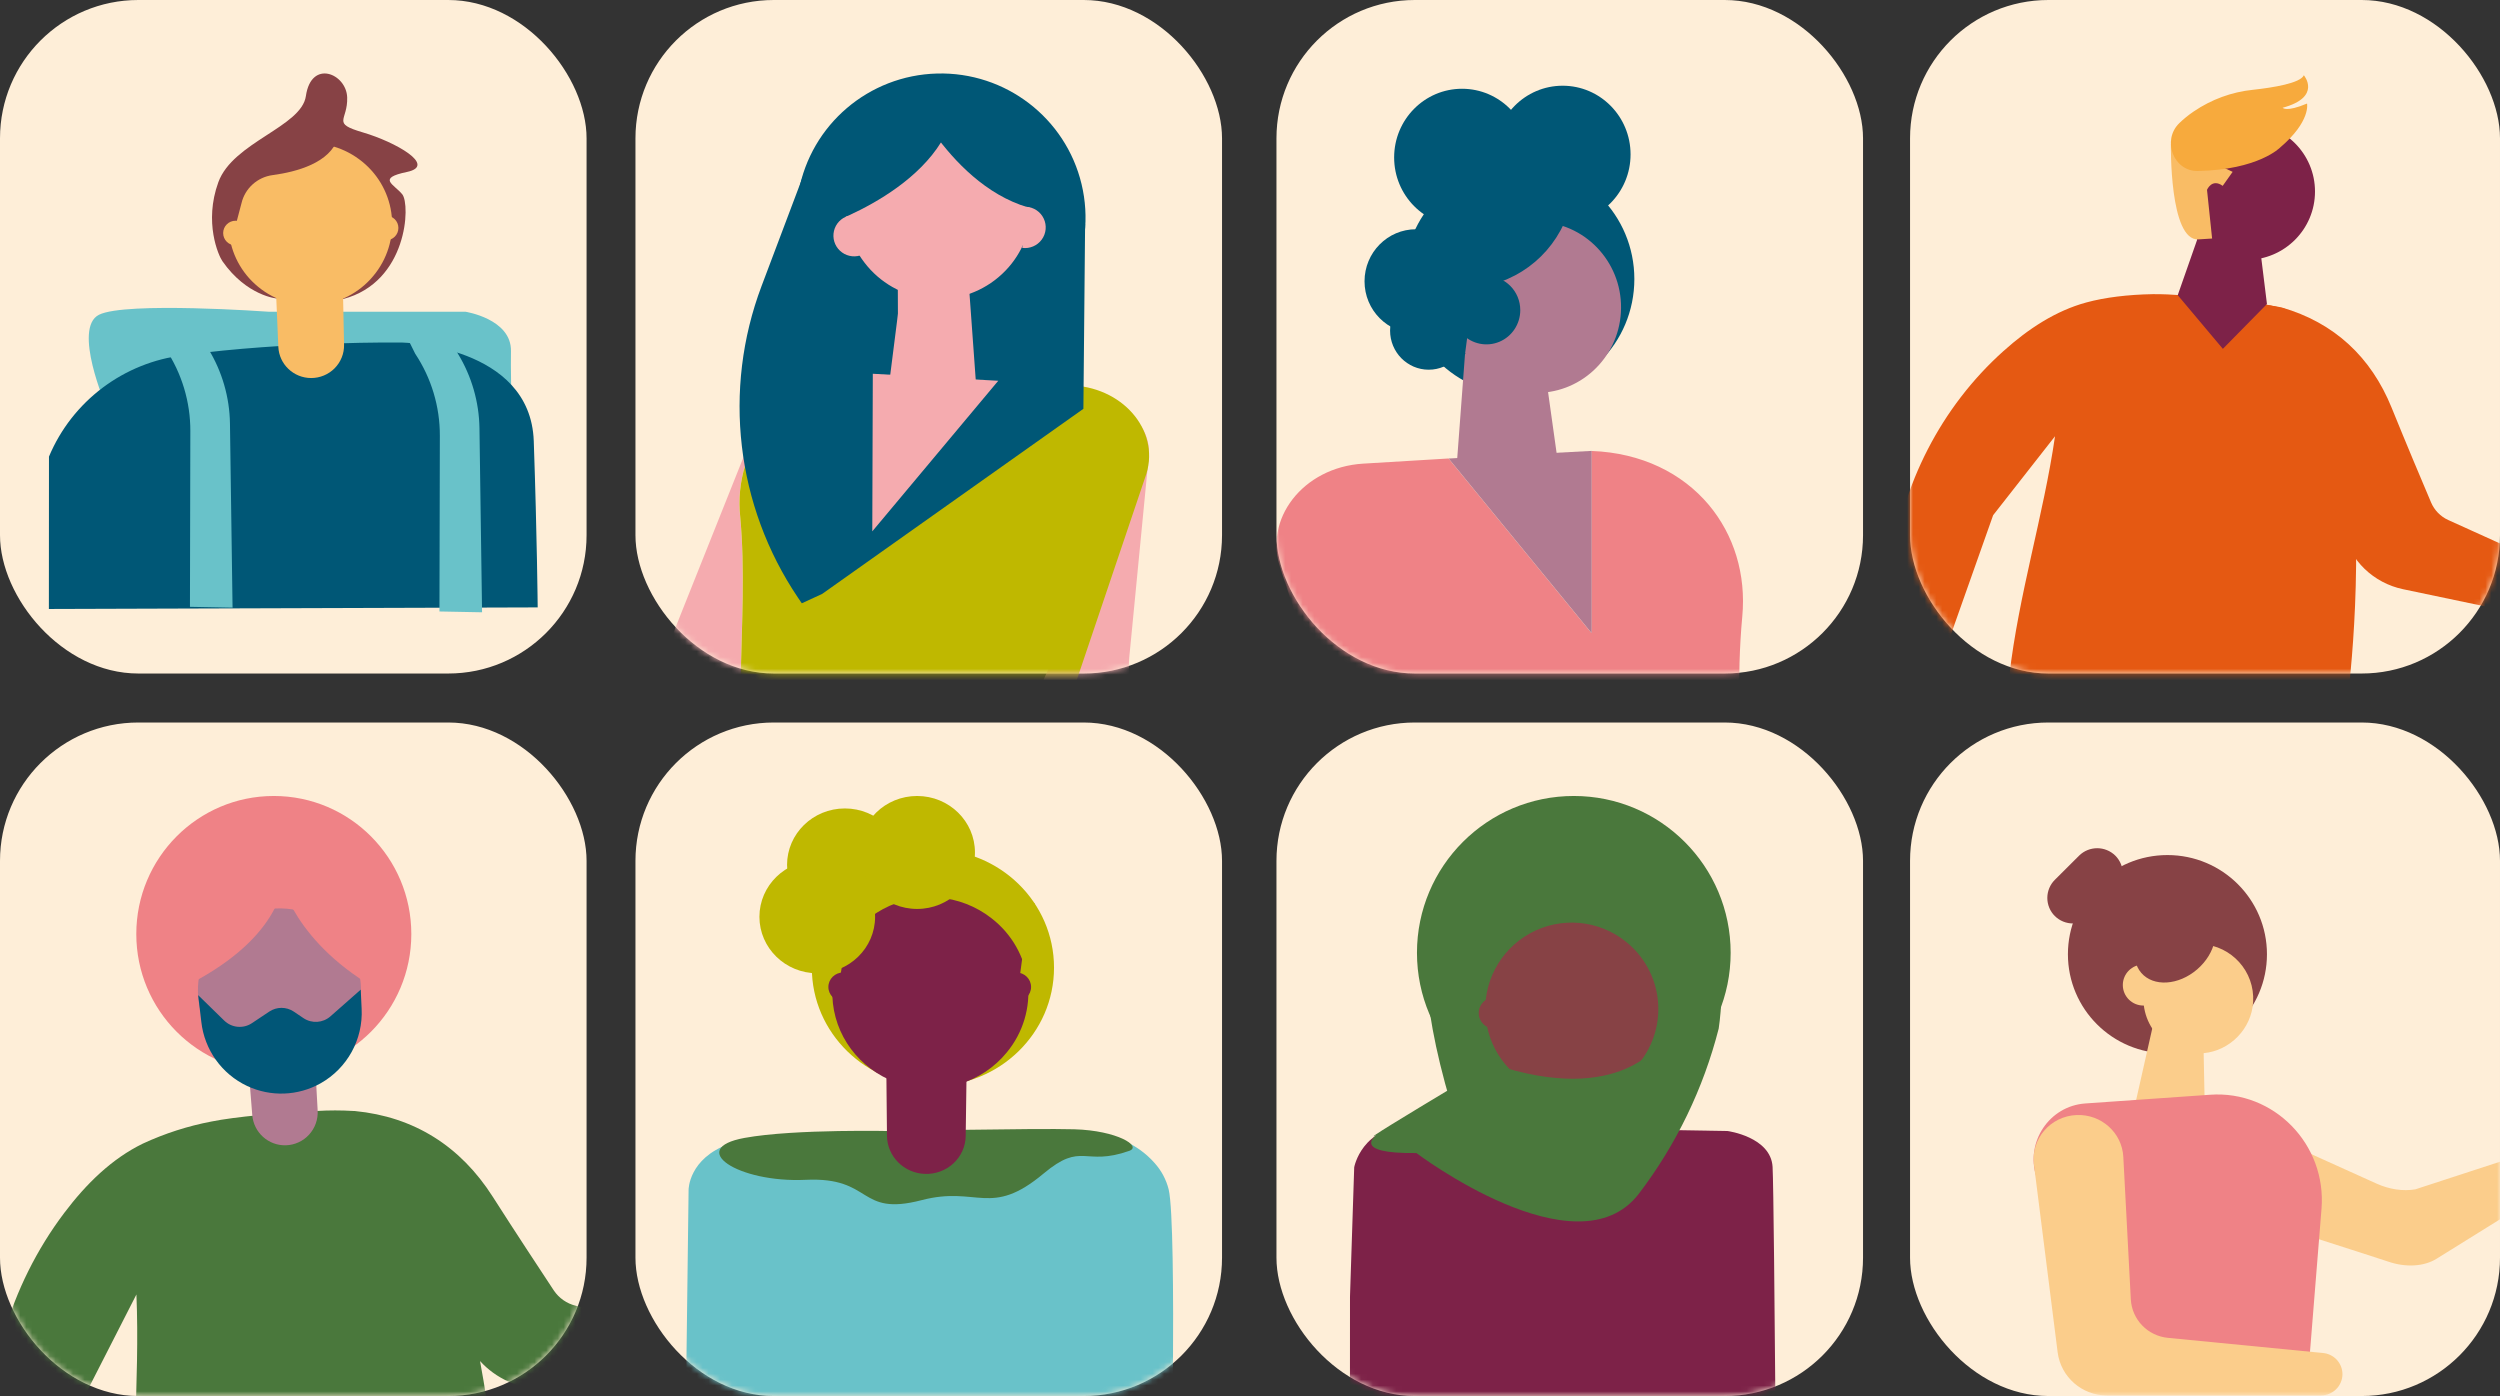
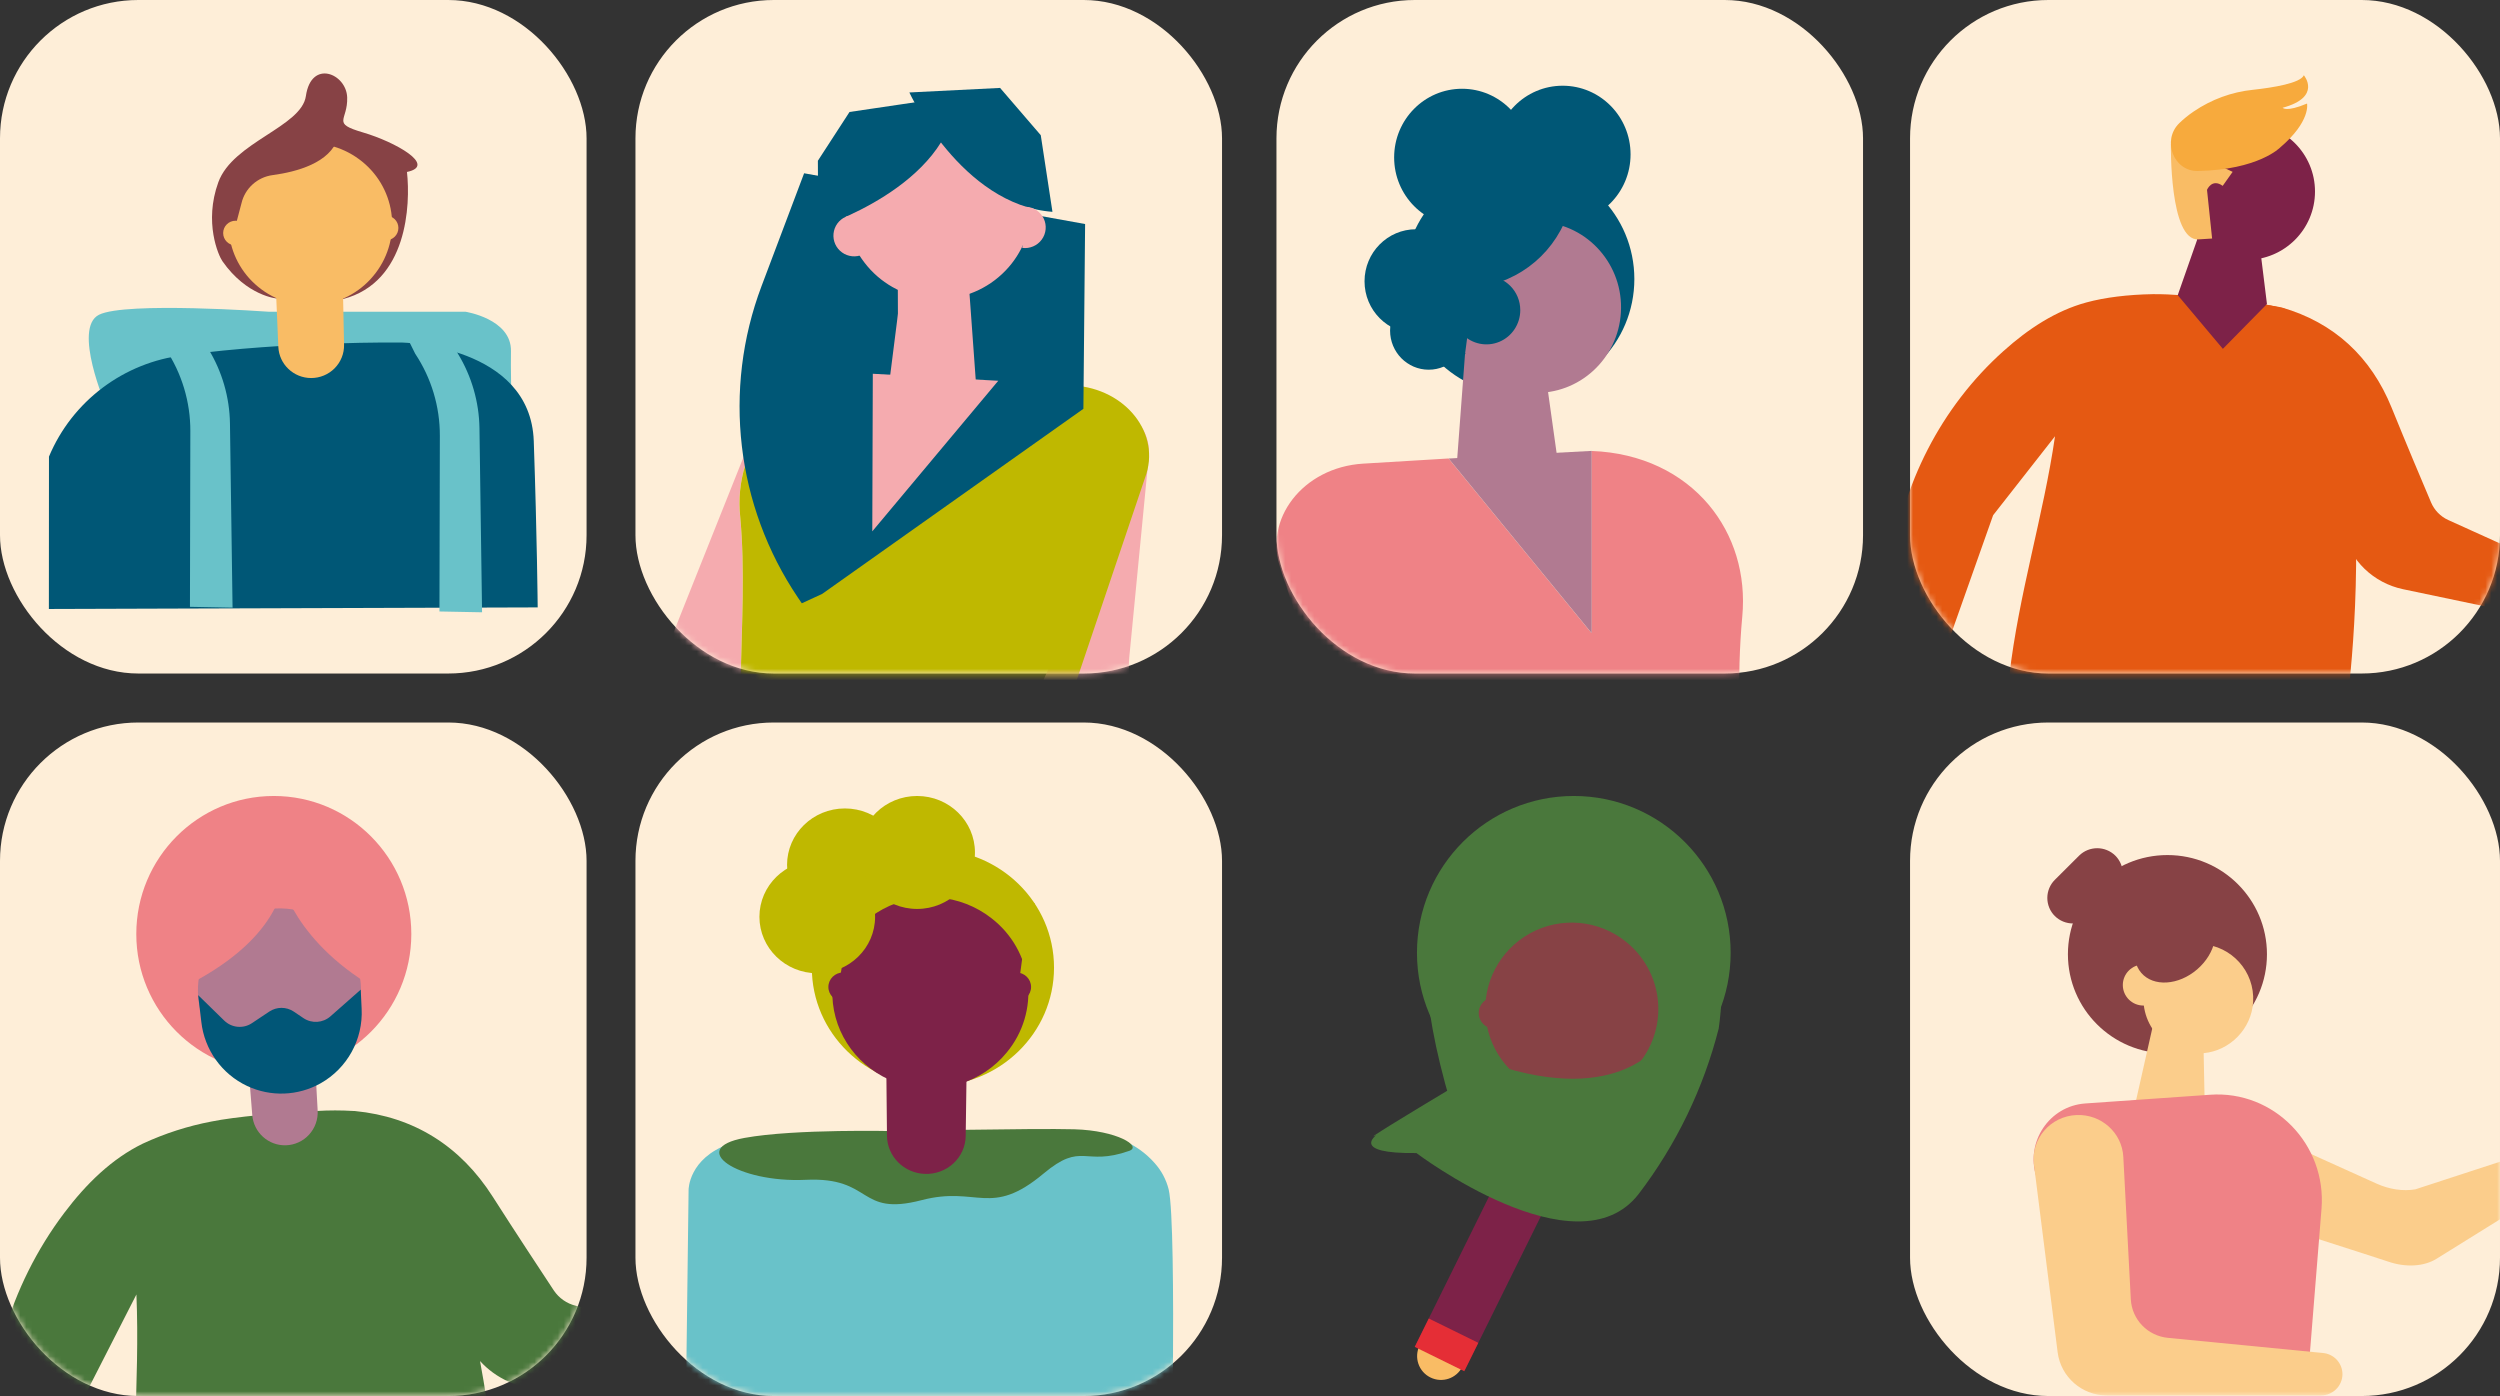
<svg xmlns="http://www.w3.org/2000/svg" xmlns:xlink="http://www.w3.org/1999/xlink" width="428px" height="239px" viewBox="0 0 428 239" version="1.1">
  <rect x="0" y="0" width="428" height="239" fill="#333333" stroke="none" />
  <title>Group 65</title>
  <defs>
    <rect id="path-1" x="0" y="0" width="100.421" height="115.307" rx="23.684" />
    <rect id="path-3" x="0" y="0" width="100.421" height="115.307" rx="23.684" />
    <rect id="path-5" x="0" y="0" width="100.421" height="115.307" rx="23.684" />
-     <rect id="path-7" x="0" y="0" width="100.421" height="115.307" rx="23.684" />
    <rect id="path-9" x="0" y="0" width="100.421" height="115.307" rx="23.684" />
    <rect id="path-11" x="-7.68132071e-13" y="-6.6568583e-14" width="101" height="115.307" rx="23.684" />
    <rect id="path-13" x="-7.68132071e-13" y="-6.6568583e-14" width="101" height="115.307" rx="23.684" />
  </defs>
  <g id="UI" stroke="none" stroke-width="1" fill="none" fill-rule="evenodd">
    <g id="Strategy-2025-2028" transform="translate(-99, -15563)">
      <g id="Group-65" transform="translate(99, 15563)">
        <g id="YF-13_Our_People-Copy" transform="translate(0, -0)">
          <g id="Path" transform="translate(0, 123.693)">
            <mask id="mask-2" fill="white">
              <use xlink:href="#path-1" />
            </mask>
            <use id="Mask" fill="#FEEED8" fill-rule="nonzero" xlink:href="#path-1" />
            <path d="M117.158,104.374 L116.734,114.619 L92.652,114.093 C88.66,114.001 84.879,112.277 82.182,109.321 C85.564,127.639 85.716,140.28 86.025,140.743 L85.386,140.779 C67.241,141.457 41.437,142.85 23.292,143.849 C22.182,128.417 23.988,112.942 23.355,97.92 L14.816,114.65 L10.837,140.853 L9.89,147.034 L9.136,151.991 L9.01,152.906 L8.89,153.636 L8.131,158.603 C8.521,160.897 6.986,163.074 4.702,163.465 C2.418,163.857 0.25,162.316 -0.141,160.023 L-0.476,154.151 L-0.581,152.401 L-0.848,147.623 L-1.198,141.457 L-1.984,127.791 C-2.858,112.101 1.555,96.474 11.005,83.949 C14.774,78.95 19.161,74.671 24.449,72.096 C28.197,70.356 32.144,69.085 36.202,68.311 L36.202,68.311 C40.175,67.496 48.169,66.782 54.043,66.514 L54.221,66.514 L60.477,66.514 L60.744,66.514 C70.895,67.496 78.837,72.542 84.339,81.158 C88.312,87.381 92.663,93.972 94.809,97.226 C95.693,98.543 97.036,99.481 98.573,99.854 L117.158,104.374 Z" fill="#4A783C" fill-rule="nonzero" mask="url(#mask-2)" />
          </g>
          <g id="Group" transform="translate(23.334, 136.272)" fill-rule="nonzero">
            <path d="M37.164,53.882 L30.908,53.882 C32.992,53.753 35.081,53.753 37.164,53.882 Z" id="Path" fill="#4A783C" />
            <ellipse id="Oval" fill="#EF8286" cx="23.542" cy="23.637" rx="23.542" ry="23.637" />
            <path d="M36.007,41.235 C32.796,45.903 27.101,48.168 21.578,46.975 C16.054,45.782 11.791,41.366 10.775,35.785 C9.76,30.205 12.193,24.56 16.939,21.484 C21.685,18.407 27.811,18.504 32.458,21.729 C38.781,26.146 40.366,34.859 36.007,41.235 L36.007,41.235 Z" id="Path" fill="#B17A91" />
            <path d="M25.61,59.801 L25.61,59.801 C22.621,59.888 20.088,57.606 19.852,54.613 L18.857,42.113 L30.374,41.651 L31.05,53.85 C31.135,55.369 30.605,56.858 29.581,57.978 C28.557,59.099 27.125,59.756 25.61,59.801 Z" id="Path" fill="#B17A91" />
            <path d="M25.244,13.672 C25.244,13.672 25.82,22.991 10.512,31.464 L8.638,22.791 L22.098,9.913 L25.244,13.672 Z" id="Path" fill="#EF8286" />
            <path d="M24.422,13.193 C24.422,13.193 25.935,23.496 39.426,32.016 L38.379,24.132 L37.374,17.467 L25.448,10.633 L24.422,13.193 Z" id="Path" fill="#EF8286" />
            <path d="M10.591,34.097 L15.051,38.45 C16.333,39.701 18.311,39.885 19.799,38.891 L22.768,36.91 C24.036,36.062 25.687,36.062 26.956,36.91 L28.615,38.029 C30.044,38.992 31.939,38.869 33.233,37.73 L38.426,33.151 L38.578,36.421 C38.841,41.673 36.117,46.622 31.547,49.193 L31.547,49.193 C27.676,51.367 23,51.537 18.983,49.651 L18.983,49.651 C14.638,47.609 11.664,43.446 11.13,38.66 L10.591,34.097 Z" id="Path" fill="#015677" />
            <polygon id="Path" fill="#E55912" points="31.254 65.456 31.071 65.456 31.071 65.456" />
          </g>
          <g id="Path" transform="translate(108.79, 123.693)">
            <mask id="mask-4" fill="white">
              <use xlink:href="#path-3" />
            </mask>
            <use id="Mask" fill="#FEEED8" fill-rule="nonzero" xlink:href="#path-3" />
            <path d="M9.097,79.974 C9.097,79.974 9.097,74.643 16.005,72.157 C21.777,70.081 63.803,70.232 77.525,70.341 C81.87,70.339 86.002,72.18 88.85,75.385 C90.038,76.696 90.878,78.271 91.295,79.974 C92.751,86.368 91.661,138.368 91.661,138.368 L8.368,138.015 L9.097,79.974 Z" fill="#69C2C9" fill-rule="nonzero" mask="url(#mask-4)" />
          </g>
          <g id="Group" transform="translate(123.135, 136.272)" fill-rule="nonzero">
            <polygon id="Path" fill="#E55912" points="39.998 65.054 39.812 65.054 39.812 65.054" />
            <ellipse id="Oval" fill="#BFB800" cx="36.581" cy="29.387" rx="20.732" ry="20.247" />
            <path d="M30.018,57.378 C30.018,57.378 12.953,56.957 4.317,58.54 C-5.615,60.357 3.159,66.258 14.792,65.713 C26.425,65.168 23.619,72.066 34.663,69.19 C44.229,66.694 46.434,72.247 55.506,64.654 C62.181,59.064 62.415,63.497 70.19,60.756 C72.416,59.967 68.138,57.274 60.794,57.061 C53.885,56.864 30.018,57.378 30.018,57.378 Z" id="Path" fill="#4A783C" />
            <path d="M49.208,43.925 C44.974,49.095 37.967,51.266 31.455,49.424 C24.943,47.581 20.209,42.09 19.459,35.509 C18.71,28.929 22.093,22.555 28.032,19.361 C33.97,16.167 41.294,16.781 46.588,20.916 C50.084,23.612 52.329,27.562 52.822,31.886 C53.314,36.209 52.013,40.545 49.208,43.925 L49.208,43.925 Z" id="Path" fill="#7D2248" />
            <path d="M35.215,64.701 L35.215,64.701 C31.615,64.574 28.753,61.705 28.716,58.187 L28.572,43.546 L42.39,43.951 L42.193,58.213 C42.169,59.984 41.415,61.67 40.102,62.89 C38.789,64.111 37.027,64.764 35.215,64.701 L35.215,64.701 Z" id="Path" fill="#7D2248" />
            <polygon id="Path" fill="#BFB800" points="19.123 34.001 20.213 34.001 22.758 18.373 18.029 21.57" />
            <polygon id="Path" fill="#BFB800" points="54.018 18.373 53.125 18.373 51.042 34.001 54.911 30.809" />
            <ellipse id="Oval" fill="#7D2248" cx="21.228" cy="32.698" rx="2.546" ry="2.486" />
            <ellipse id="Oval" fill="#7D2248" cx="50.84" cy="32.698" rx="2.546" ry="2.486" />
            <ellipse id="Oval" fill="#BFB800" cx="21.51" cy="11.802" rx="9.901" ry="9.669" />
            <ellipse id="Oval" fill="#BFB800" cx="33.876" cy="9.669" rx="9.901" ry="9.669" />
            <ellipse id="Oval" fill="#BFB800" cx="16.78" cy="20.683" rx="9.901" ry="9.669" />
          </g>
          <g id="Path-+-Path-+-Path-Mask" transform="translate(108.79, 0)">
            <mask id="mask-6" fill="white">
              <use xlink:href="#path-5" />
            </mask>
            <use id="Mask" fill="#FEEED8" fill-rule="nonzero" xlink:href="#path-5" />
            <path d="M-4.184,117.145 L-1.566,130.765 L-1.53,130.765 L-1.216,130.698 L9.256,128.48 C12.497,127.759 15.539,125.239 17.387,121.758 C17.42,121.706 17.45,121.652 17.476,121.596 L17.691,121.194 C17.78,119.952 17.848,119.003 17.89,118.392 C17.953,117.594 17.984,116.8 18.005,116.012 C18.194,106.979 18.759,97.486 17.927,88.479 C17.288,82.497 19.126,76.514 23.016,71.915 C21.392,72.792 20.126,74.205 19.434,75.912 L8.356,103.66 L6.654,107.939 C5.602,110.653 3.749,112.986 1.34,114.629 C-0.467,115.48 -2.315,116.32 -4.184,117.145 Z" id="Path" fill="#F5ABAF" fill-rule="nonzero" mask="url(#mask-6)" />
            <path d="M89.961,125.526 L81.39,136.454 L81.358,136.454 L81.112,136.25 L72.824,129.482 C70.274,127.368 68.719,123.741 68.672,119.801 C68.672,119.744 68.672,119.681 68.672,119.624 C68.672,119.566 68.672,119.462 68.672,119.164 C69.164,118.021 69.536,117.145 69.782,116.581 C70.091,115.845 70.426,115.12 70.766,114.41 C74.74,106.29 78.594,97.59 83.463,89.956 C86.774,84.927 87.88,78.768 86.526,72.906 C87.571,74.425 88.051,76.26 87.882,78.094 L84.997,107.84 L84.552,112.417 C84.245,115.303 84.824,118.215 86.212,120.766 C87.416,122.358 88.678,123.939 89.961,125.526 Z" id="Path" fill="#F5ABAF" fill-rule="nonzero" mask="url(#mask-6)" />
            <path d="M63.97,65.292 L74.965,65.986 C84.002,66.56 90.034,74.294 87.259,81.741 L74.934,118.241 C74.536,119.415 74.394,120.66 74.515,121.894 C74.787,124.774 75.526,130.614 78.704,134.481 C82.227,138.792 74.196,146.938 72.075,152.605 L8.764,153.044 L11.57,148.665 C11.57,148.665 16.487,137.983 17.701,121.205 C17.79,119.963 17.858,119.013 17.9,118.397 C17.958,117.604 18,116.832 18.016,116.023 C18.204,106.989 18.77,97.496 17.937,88.489 C17.295,82.509 19.134,76.526 23.026,71.93 C27.026,67.28 33.131,64.259 40.66,64.014 L50.085,78.527 L62.127,65.203 L63.97,65.292 Z" id="Path" fill="#BFB800" fill-rule="nonzero" mask="url(#mask-6)" />
          </g>
          <g id="Group" transform="translate(126.613, 12.579)" fill-rule="nonzero">
            <polygon id="Path" fill="#E55912" points="36.958 65.52 36.775 65.52 36.775 65.52" />
            <path d="M11.051,17.085 L59.158,25.775 L58.864,57.41 L14.135,89.103 L10.653,90.705 L9.988,89.724 C-0.603,74 -2.924,54.145 3.758,36.415 L11.051,17.085 Z" id="Path" fill="#005776" />
-             <path d="M14.769,39.63 C21.859,48.911 34.5,51.976 45.076,46.979 C55.651,41.981 61.271,30.285 58.549,18.94 C55.827,7.594 45.507,-0.302 33.808,0.009 C22.108,0.32 12.225,8.753 10.114,20.227 C8.856,27.059 10.546,34.104 14.769,39.63 L14.769,39.63 Z" id="Path" fill="#005776" />
            <path d="M21.392,32.387 C26.718,39.352 36.701,40.696 43.69,35.388 C50.679,30.081 52.029,20.131 46.705,13.163 C41.381,6.196 31.399,4.849 24.408,10.155 C21.024,12.686 18.8,16.463 18.233,20.642 C17.666,24.82 18.804,29.051 21.392,32.387 Z" id="Path" fill="#F5ABAF" />
            <polygon id="Path" fill="#F5ABAF" points="27.156 52.249 39.125 50.981 39.309 33.248 27.078 33.154" />
            <path d="M29.068,3.251 C29.068,3.251 37.968,22.529 53.566,23.687 L51.566,10.567 L44.602,2.473 L29.068,3.251 Z" id="Path" fill="#005776" />
            <path d="M13.465,26.385 C13.465,26.385 35.979,19.418 37.152,3.882 L18.826,6.591 L13.407,14.941 L13.465,26.385 Z" id="Path" fill="#005776" />
            <path d="M49.068,22.821 C50.366,22.895 51.519,23.67 52.074,24.842 C52.63,26.013 52.498,27.393 51.732,28.44 C50.965,29.486 49.687,30.031 48.398,29.861 L49.068,22.821 Z" id="Path" fill="#F5ABAF" />
            <path d="M20.643,31.16 C19.427,31.524 18.109,31.213 17.185,30.345 C16.262,29.478 15.872,28.185 16.164,26.953 C16.456,25.722 17.385,24.739 18.601,24.376 L20.643,31.16 Z" id="Path" fill="#F5ABAF" />
            <polygon id="Path" fill="#F5ABAF" points="44.288 52.609 22.722 78.389 22.811 51.409 22.895 51.414 41.937 52.478" />
            <polygon id="Path" fill="#F5ABAF" points="40.482 53.136 39.324 37.125 27.533 37.871 25.402 54.712" />
          </g>
          <g id="Group" transform="translate(242.202, 147.484)" fill-rule="nonzero">
            <polygon id="Path" fill="#E55912" points="90.723 14.501 90.353 14.501 90.353 14.501" />
            <path d="M2.686,88.336 L2.686,88.336 C1.717,87.864 0.975,87.021 0.626,85.995 C0.277,84.969 0.349,83.844 0.828,82.872 L0.828,82.872 C1.845,80.853 4.282,80.033 6.298,81.03 L6.298,81.03 C7.269,81.5 8.013,82.342 8.363,83.369 C8.713,84.396 8.641,85.521 8.162,86.494 L8.162,86.494 C7.144,88.516 4.703,89.337 2.686,88.336 L2.686,88.336 Z" id="Path" fill="#F9BC65" />
            <polygon id="Path" fill="#7D2248" points="49.552 4.162 8.541 87.145 0.062 82.977 41.078 0" />
            <polygon id="Path" fill="#E52E36" points="2.405 78.243 10.884 82.41 8.479 87.27 7.906 86.992 0.573 83.387 0 83.108" />
          </g>
          <rect id="Rectangle" fill="#FEEED8" fill-rule="nonzero" x="0" y="0" width="100.421" height="115.307" rx="23.684" />
          <g id="Group" transform="translate(8.368, 12.579)" fill-rule="nonzero">
            <path d="M9.785,56.912 C9.785,56.912 4.02,43.584 8.585,41.305 C13.15,39.026 37.584,40.785 37.584,40.785 L71.294,40.785 C71.294,40.785 79.219,42.002 79.109,47.548 C78.999,53.093 79.57,68.019 79.57,68.019 L5.781,64.107 L9.785,56.912 Z" id="Path" fill="#69C2C9" />
            <path d="M0.016,65.594 C3.992,56.091 12.82,49.452 23.113,48.224 C40.933,45.815 60.409,46.06 60.409,46.06 C60.409,46.06 82.447,46.523 83.013,62.936 C83.579,79.349 83.684,91.408 83.684,91.408 L0,91.679 L0.016,65.594 Z" id="Path" fill="#005776" />
-             <path d="M39.088,38.537 C39.088,38.537 33.884,38.137 29.701,32.123 C29.041,31.176 26.509,25.495 29.009,18.623 C31.509,11.751 43.244,9.15 43.999,3.869 C44.911,-2.493 50.928,0.015 51.069,4.083 C51.211,8.151 48.255,8.473 53.779,10.097 C59.303,11.72 66.509,15.772 61.305,16.86 C56.101,17.947 59.072,18.94 60.498,20.683 C61.923,22.426 61.42,35.728 50.377,38.615 L39.088,38.537 Z" id="Path" fill="#874245" />
+             <path d="M39.088,38.537 C39.088,38.537 33.884,38.137 29.701,32.123 C29.041,31.176 26.509,25.495 29.009,18.623 C31.509,11.751 43.244,9.15 43.999,3.869 C44.911,-2.493 50.928,0.015 51.069,4.083 C51.211,8.151 48.255,8.473 53.779,10.097 C59.303,11.72 66.509,15.772 61.305,16.86 C61.923,22.426 61.42,35.728 50.377,38.615 L39.088,38.537 Z" id="Path" fill="#874245" />
            <path d="M55.964,34.131 C51.342,40.277 42.575,41.541 36.382,36.955 C30.189,32.368 28.913,23.667 33.533,17.518 C38.152,11.37 46.918,10.101 53.113,14.685 C56.103,16.878 58.087,20.166 58.622,23.818 C59.158,27.47 58.201,31.183 55.964,34.131 L55.964,34.131 Z" id="Path" fill="#F9BC65" />
            <path d="M44.895,52.141 L44.895,52.141 C41.887,52.133 39.416,49.781 39.282,46.799 L38.758,34.386 L50.288,34.339 L50.534,46.44 C50.566,47.943 49.985,49.395 48.923,50.468 C47.862,51.541 46.41,52.144 44.895,52.141 Z" id="Path" fill="#F9BC65" />
            <path d="M31.436,28.044 L32.972,22.223 C33.569,19.663 35.703,17.739 38.328,17.395 C42.421,16.844 48.139,15.314 49.486,11.049 C51.63,4.239 42.993,9.207 42.993,9.207 L30.183,16.625 C30.183,16.625 27.898,26.754 29.203,29.376 C30.508,31.998 31.436,28.044 31.436,28.044 Z" id="Path" fill="#874245" />
            <ellipse id="Oval" fill="#F9BC65" cx="31.965" cy="27.321" rx="2.128" ry="2.112" />
            <ellipse id="Oval" fill="#F9BC65" cx="57.71" cy="26.447" rx="2.128" ry="2.112" />
            <path d="M16.756,40.634 L19.995,47.184 C22.765,51.351 24.234,56.237 24.219,61.23 L24.151,91.309 L31.446,91.45 L31.001,59.914 C30.932,55.431 29.666,51.047 27.332,47.21 L23.192,40.327 L16.756,40.634 Z" id="Path" fill="#69C2C9" />
            <path d="M59.476,41.451 L62.715,47.979 C65.483,52.147 66.951,57.033 66.934,62.026 L66.866,92.105 L74.161,92.246 L73.716,60.709 C73.645,56.228 72.379,51.844 70.047,48.006 L65.896,41.149 L59.476,41.451 Z" id="Path" fill="#69C2C9" />
          </g>
          <g id="Path" transform="translate(218.53, 123.693)">
            <mask id="mask-8" fill="white">
              <use xlink:href="#path-7" />
            </mask>
            <use id="Mask" fill="#FEEED8" fill-rule="nonzero" xlink:href="#path-7" />
            <path d="M12.589,98.289 L13.31,76.136 C13.31,76.136 14.62,69.079 22.974,69.105 C31.327,69.131 77.245,69.94 77.245,69.94 C77.245,69.94 84.633,70.932 84.936,76.073 C85.239,81.215 85.776,163.526 85.776,163.526 L12.553,162.3 L12.589,98.289 Z" fill="#7D2248" fill-rule="nonzero" mask="url(#mask-8)" />
          </g>
          <g id="Group" transform="translate(234.746, 136.272)" fill-rule="nonzero">
            <ellipse id="Oval" fill="#4A783C" cx="34.69" cy="26.846" rx="26.851" ry="26.846" />
            <path d="M45.884,45.731 C42.14,50.402 35.95,52.357 30.202,50.686 C24.453,49.015 20.277,44.046 19.622,38.097 C18.966,32.147 21.96,26.389 27.207,23.507 C32.454,20.625 38.921,21.186 43.592,24.93 C46.669,27.375 48.642,30.947 49.072,34.853 C49.503,38.759 48.355,42.675 45.884,45.731 L45.884,45.731 Z" id="Path" fill="#874245" />
            <path d="M33.505,64.496 L33.505,64.496 C30.322,64.385 27.791,61.787 27.762,58.603 L27.647,45.371 L39.859,45.747 L39.666,58.64 C39.643,60.239 38.976,61.761 37.817,62.863 C36.658,63.965 35.104,64.554 33.505,64.496 L33.505,64.496 Z" id="Path" fill="#874245" />
            <ellipse id="Oval" fill="#874245" cx="21.095" cy="37.155" rx="2.684" ry="2.683" />
            <path d="M49.711,41.962 C49.711,41.962 42.871,53.357 20.745,45.851 C20.745,45.851 17.367,47.856 13.362,50.257 C6.664,54.276 -1.778,59.391 0.9,58.05 C0.9,58.05 -3.658,61.265 7.74,61.13 C7.74,61.13 35.228,81.91 45.821,68.103 C52.233,59.688 56.883,50.068 59.495,39.817 C59.495,39.817 64.59,7.913 43.675,7.913 C22.76,7.913 16.589,10.461 16.589,10.461 C16.589,10.461 2.378,14.746 13.639,52.684 L21.549,47.725 L16.725,36.2 L18.067,22.524 L28.378,20.514 L40.981,20.378 L46.343,24.805 L51.564,31.507 L49.711,41.962 Z" id="Path" fill="#4A783C" />
          </g>
          <g id="Path" transform="translate(218.53, -0)">
            <mask id="mask-10" fill="white">
              <use xlink:href="#path-9" />
            </mask>
            <use id="Mask" fill="#FEEED8" fill-rule="nonzero" xlink:href="#path-9" />
            <path d="M27.357,78.62 L14.826,79.375 C4.533,80.01 -2.373,88.933 0.761,97.56 L14.656,139.822 C15.104,141.171 15.263,142.601 15.124,144.018 C14.8,147.355 13.936,154.107 10.323,158.563 C6.293,163.54 15.418,172.989 17.811,179.549 L89.961,180.298 L86.775,175.222 C86.775,175.222 81.212,162.848 79.895,143.435 C79.797,142.003 79.72,140.905 79.673,140.191 C79.612,139.27 79.57,138.354 79.555,137.443 C79.37,126.989 78.768,116.01 79.745,105.593 C80.43,98.304 78.299,91.536 74.007,86.424 C69.468,81.031 62.521,77.517 53.937,77.204 L53.937,108.388 L29.457,78.49 L27.357,78.62 Z" fill="#EF8286" fill-rule="nonzero" mask="url(#mask-10)" />
          </g>
          <g id="Group" transform="translate(233.608, 14.675)" fill-rule="nonzero">
            <polygon id="Path" fill="#B17A91" points="14.399 63.825 38.88 93.723 38.88 62.513 38.782 62.524 17.075 63.679" />
            <ellipse id="Oval" fill="#005776" cx="10.987" cy="41.929" rx="6.613" ry="6.69" />
            <ellipse id="Oval" fill="#005776" cx="26.488" cy="33.1" rx="19.705" ry="19.835" />
            <path d="M43.892,38.8 C43.427,46.764 36.748,52.887 28.868,52.574 C20.988,52.261 14.804,45.627 14.957,37.651 C15.111,29.675 21.545,23.289 29.431,23.286 C29.73,23.286 30.044,23.286 30.347,23.318 C38.307,23.823 44.364,30.746 43.892,38.8 L43.892,38.8 Z" id="Path" fill="#B17A91" />
            <path d="M36.101,17.804 C34.279,17.659 32.472,17.365 30.697,16.925 C29.889,17.327 28.999,17.529 28.098,17.513 C27.482,17.514 26.868,17.424 26.277,17.247 L19.453,21.98 C14.806,24.565 11.688,29.27 11.091,34.601 C10.494,39.931 12.491,45.224 16.447,48.796 C16.674,49.04 16.931,47.791 17.204,45.932 C17.837,41.617 18.562,34.042 19.185,34.505 L19.185,34.505 C26.734,33.647 33.03,28.275 35.138,20.892 L35.602,19.283 C35.993,18.83 34.284,20.47 34.572,19.954 C34.408,19.949 36.265,17.815 36.101,17.804 Z" id="Path" fill="#005776" />
            <path d="M26.663,38.425 C26.663,40.795 25.251,42.93 23.087,43.837 C20.923,44.743 18.433,44.241 16.777,42.565 C15.122,40.889 14.628,38.369 15.526,36.18 C16.423,33.992 18.536,32.566 20.878,32.569 C24.074,32.571 26.663,35.193 26.663,38.425 L26.663,38.425 Z" id="Path" fill="#005776" />
            <ellipse id="Oval" fill="#005776" cx="16.694" cy="12.281" rx="11.625" ry="11.76" />
            <ellipse id="Oval" fill="#005776" cx="33.919" cy="11.76" rx="11.625" ry="11.76" />
            <ellipse id="Oval" fill="#005776" cx="8.81" cy="33.485" rx="8.81" ry="8.913" />
            <polygon id="Path" fill="#B17A91" points="15.819 64.45 17.204 45.932 30.635 46.838 33.785 69.318" />
          </g>
        </g>
        <g id="Group-63" transform="translate(327, -0)">
          <g id="Mask-2" transform="translate(-0, 123.693)">
            <mask id="mask-12" fill="white">
              <use xlink:href="#path-11" />
            </mask>
            <use id="Mask" fill="#FEEED8" fill-rule="nonzero" xlink:href="#path-11" />
            <g id="Oval-+-Path-+-Path-+-Path-+-Oval-+-Oval-+-Path-+-Path-+-Path-Mask" mask="url(#mask-12)" fill-rule="nonzero">
              <g transform="translate(21.151, 21.522)">
                <ellipse id="Oval" fill="#874245" cx="22.914" cy="18.152" rx="17.038" ry="16.981" />
                <path d="M37.586,26.315 C37.326,30.889 33.639,34.688 29.06,35.092 C26.79,35.304 24.521,34.682 22.67,33.341 C20.244,31.592 18.803,28.772 18.801,25.767 C18.801,20.588 23.009,16.395 28.199,16.395 C28.395,16.395 28.597,16.395 28.794,16.415 C33.892,16.731 37.884,21.085 37.586,26.315 Z" id="Path" fill="#FBCD8B" />
                <polygon id="Path" fill="#FBCD8B" points="20.672 29.277 16.451 48.015 29.376 47.966 29.048 31.794" />
                <path d="M3.63,11.606 L3.63,11.606 C2.811,10.788 2.35,9.674 2.35,8.513 C2.35,7.351 2.811,6.237 3.63,5.419 L7.788,1.275 C9.513,-0.425 12.27,-0.425 13.996,1.275 L13.996,1.275 C14.815,2.093 15.276,3.207 15.276,4.369 C15.276,5.531 14.815,6.645 13.996,7.463 L9.839,11.606 C8.114,13.307 5.355,13.307 3.63,11.606 L3.63,11.606 Z" id="Path" fill="#874245" />
                <ellipse id="Oval" fill="#FBCD8B" cx="18.801" cy="23.422" rx="3.525" ry="3.513" />
                <ellipse id="Oval" fill="#874245" transform="translate(24.218, 16.36) rotate(-40.72) translate(-24.218, -16.36) " cx="24.218" cy="16.36" rx="7.634" ry="5.791" />
                <path d="M58.745,57.431 C60.911,58.409 63.268,58.756 65.356,58.4 L89.258,50.598 C90.519,50.26 92.106,50.742 93.101,51.768 L93.145,51.813 C94.318,53.022 94.287,54.575 93.073,55.312 L68.95,70.308 C66.786,71.629 63.69,71.801 60.696,70.767 C60.696,70.767 30.679,60.97 29.031,60.925 L28.886,60.833 L28.84,60.793 C28.429,60.428 27.949,60.105 27.528,59.749 C27.138,59.419 26.639,58.904 26.388,58.654 C26.072,58.19 25.713,57.656 25.382,57.376 C25.293,57.183 25.2,56.986 25.109,56.829 C25.099,56.807 25.09,56.784 25.083,56.761 C25.198,56.884 25.231,56.65 24.859,56.04 C24.787,55.378 24.718,54.723 24.676,54.064 C24.676,54.015 24.676,53.956 24.676,53.892 C24.786,53.131 24.775,53.091 24.742,53.294 C24.753,53.175 24.764,53.056 24.78,52.94 C24.904,52.049 25.081,51.175 25.289,50.31 C25.882,47.938 26.626,45.607 27.517,43.33 L58.745,57.431 Z" id="Path" fill="#FBCD8B" />
                <path d="M10.793,89.003 L0.456,56.216 C-1.418,50.272 2.705,44.125 8.853,43.697 L30.231,42.203 C41.151,41.441 50.182,50.698 49.292,61.742 L47.247,87.11 L10.793,89.003 Z" id="Path" fill="#EF8286" />
                <path d="M15.36,52.837 L16.646,77.252 C16.842,80.71 19.552,83.506 23.021,83.827 L49.539,86.416 C51.449,86.59 52.902,88.195 52.877,90.101 L52.877,90.101 C52.835,92.102 51.186,93.698 49.174,93.687 L12.59,93.687 C8.288,93.706 4.649,90.527 4.115,86.282 L0.059,54.16 C-0.492,49.776 2.877,45.862 7.365,45.679 L7.365,45.679 C11.576,45.506 15.143,48.7 15.36,52.837 Z" id="Path" fill="#FBCD8B" />
              </g>
            </g>
          </g>
          <g id="Mask-3" transform="translate(-0, -0)">
            <mask id="mask-14" fill="white">
              <use xlink:href="#path-13" />
            </mask>
            <use id="Mask" fill="#FEEED8" fill-rule="nonzero" xlink:href="#path-13" />
            <g id="Group-64" mask="url(#mask-14)" fill-rule="nonzero">
              <g transform="translate(-7.05, 12.882)">
                <polygon id="Path" fill="#F8F8F8" points="79.028 89.181 79.028 89.178 78.986 89.003 74.028 90.749 74.051 90.93 75.206 99.314 75.238 99.542 75.732 99.455 76.031 99.393 81.079 98.505 81.031 98.274 81.031 98.269" />
                <ellipse id="Oval" fill="#7D2248" cx="64.628" cy="19.908" rx="11.751" ry="11.711" />
                <path d="M81.614,110.605 L81.04,110.529 C64.409,108.091 40.715,105.008 24.041,102.859 C25.641,88.878 29.904,75.35 31.869,61.805 L21.273,75.324 L13.221,98.082 L11.319,103.462 L9.796,107.768 L9.526,108.564 L9.291,109.198 L7.762,113.51 C7.698,114.572 7.188,115.56 6.355,116.237 C5.522,116.913 4.442,117.216 3.373,117.074 C1.486,116.832 0.056,115.272 0,113.394 L0.688,108.091 L0.898,106.505 L1.472,102.193 L2.197,96.621 L3.801,84.251 C5.657,70.081 12.314,56.847 23.02,47.241 C27.296,43.399 32.009,40.313 37.247,38.894 C40.425,38.031 44.355,37.552 48.578,37.479 L48.578,37.479 C54.355,37.382 68.769,39.098 71.201,39.993 C85.922,45.389 82.735,61.267 83.22,72.19 C84.204,94.373 81.376,110.05 81.614,110.605 Z" id="Path" fill="#E55912" />
                <path d="M81.243,78.068 L81.217,77.957 L64.628,38.646 L70.682,39.757 C79.665,42.355 85.977,48.234 89.495,56.911 C92.034,63.178 94.847,69.841 96.246,73.128 C96.814,74.471 97.867,75.549 99.194,76.148 L115.155,83.375 L113.057,92.516 L91.446,87.989 C86.435,86.933 82.346,83.098 81.243,78.068 Z" id="Path" fill="#E55912" />
                <polygon id="Path" fill="#7D2248" points="57.453 24.593 52.877 37.651 60.602 46.843 68.153 39.166 66.421 25.142" />
                <path d="M51.706,11.711 C51.706,11.711 51.405,28.468 56.458,28.1 L58.763,27.954 L57.89,19.618 C57.89,19.618 58.727,17.596 60.575,18.937 L62.278,16.537 L51.706,11.711 Z" id="Path" fill="#F9BC65" />
                <path d="M70.405,12.379 C70.405,12.379 66.691,16.194 56.313,16.394 C52.189,16.473 50.121,11.168 53.134,8.212 C53.9,7.47 54.726,6.8 55.603,6.208 C58.645,4.14 62.115,2.866 65.724,2.494 C69.172,2.12 73.88,1.365 74.47,0 C74.47,0 77.627,3.725 70.84,5.564 C70.84,5.564 71.394,6.368 75.016,4.846 C75.016,4.846 75.704,7.875 70.405,12.379 Z" id="Path" fill="#F7AA3D" />
              </g>
            </g>
          </g>
        </g>
      </g>
    </g>
  </g>
</svg>